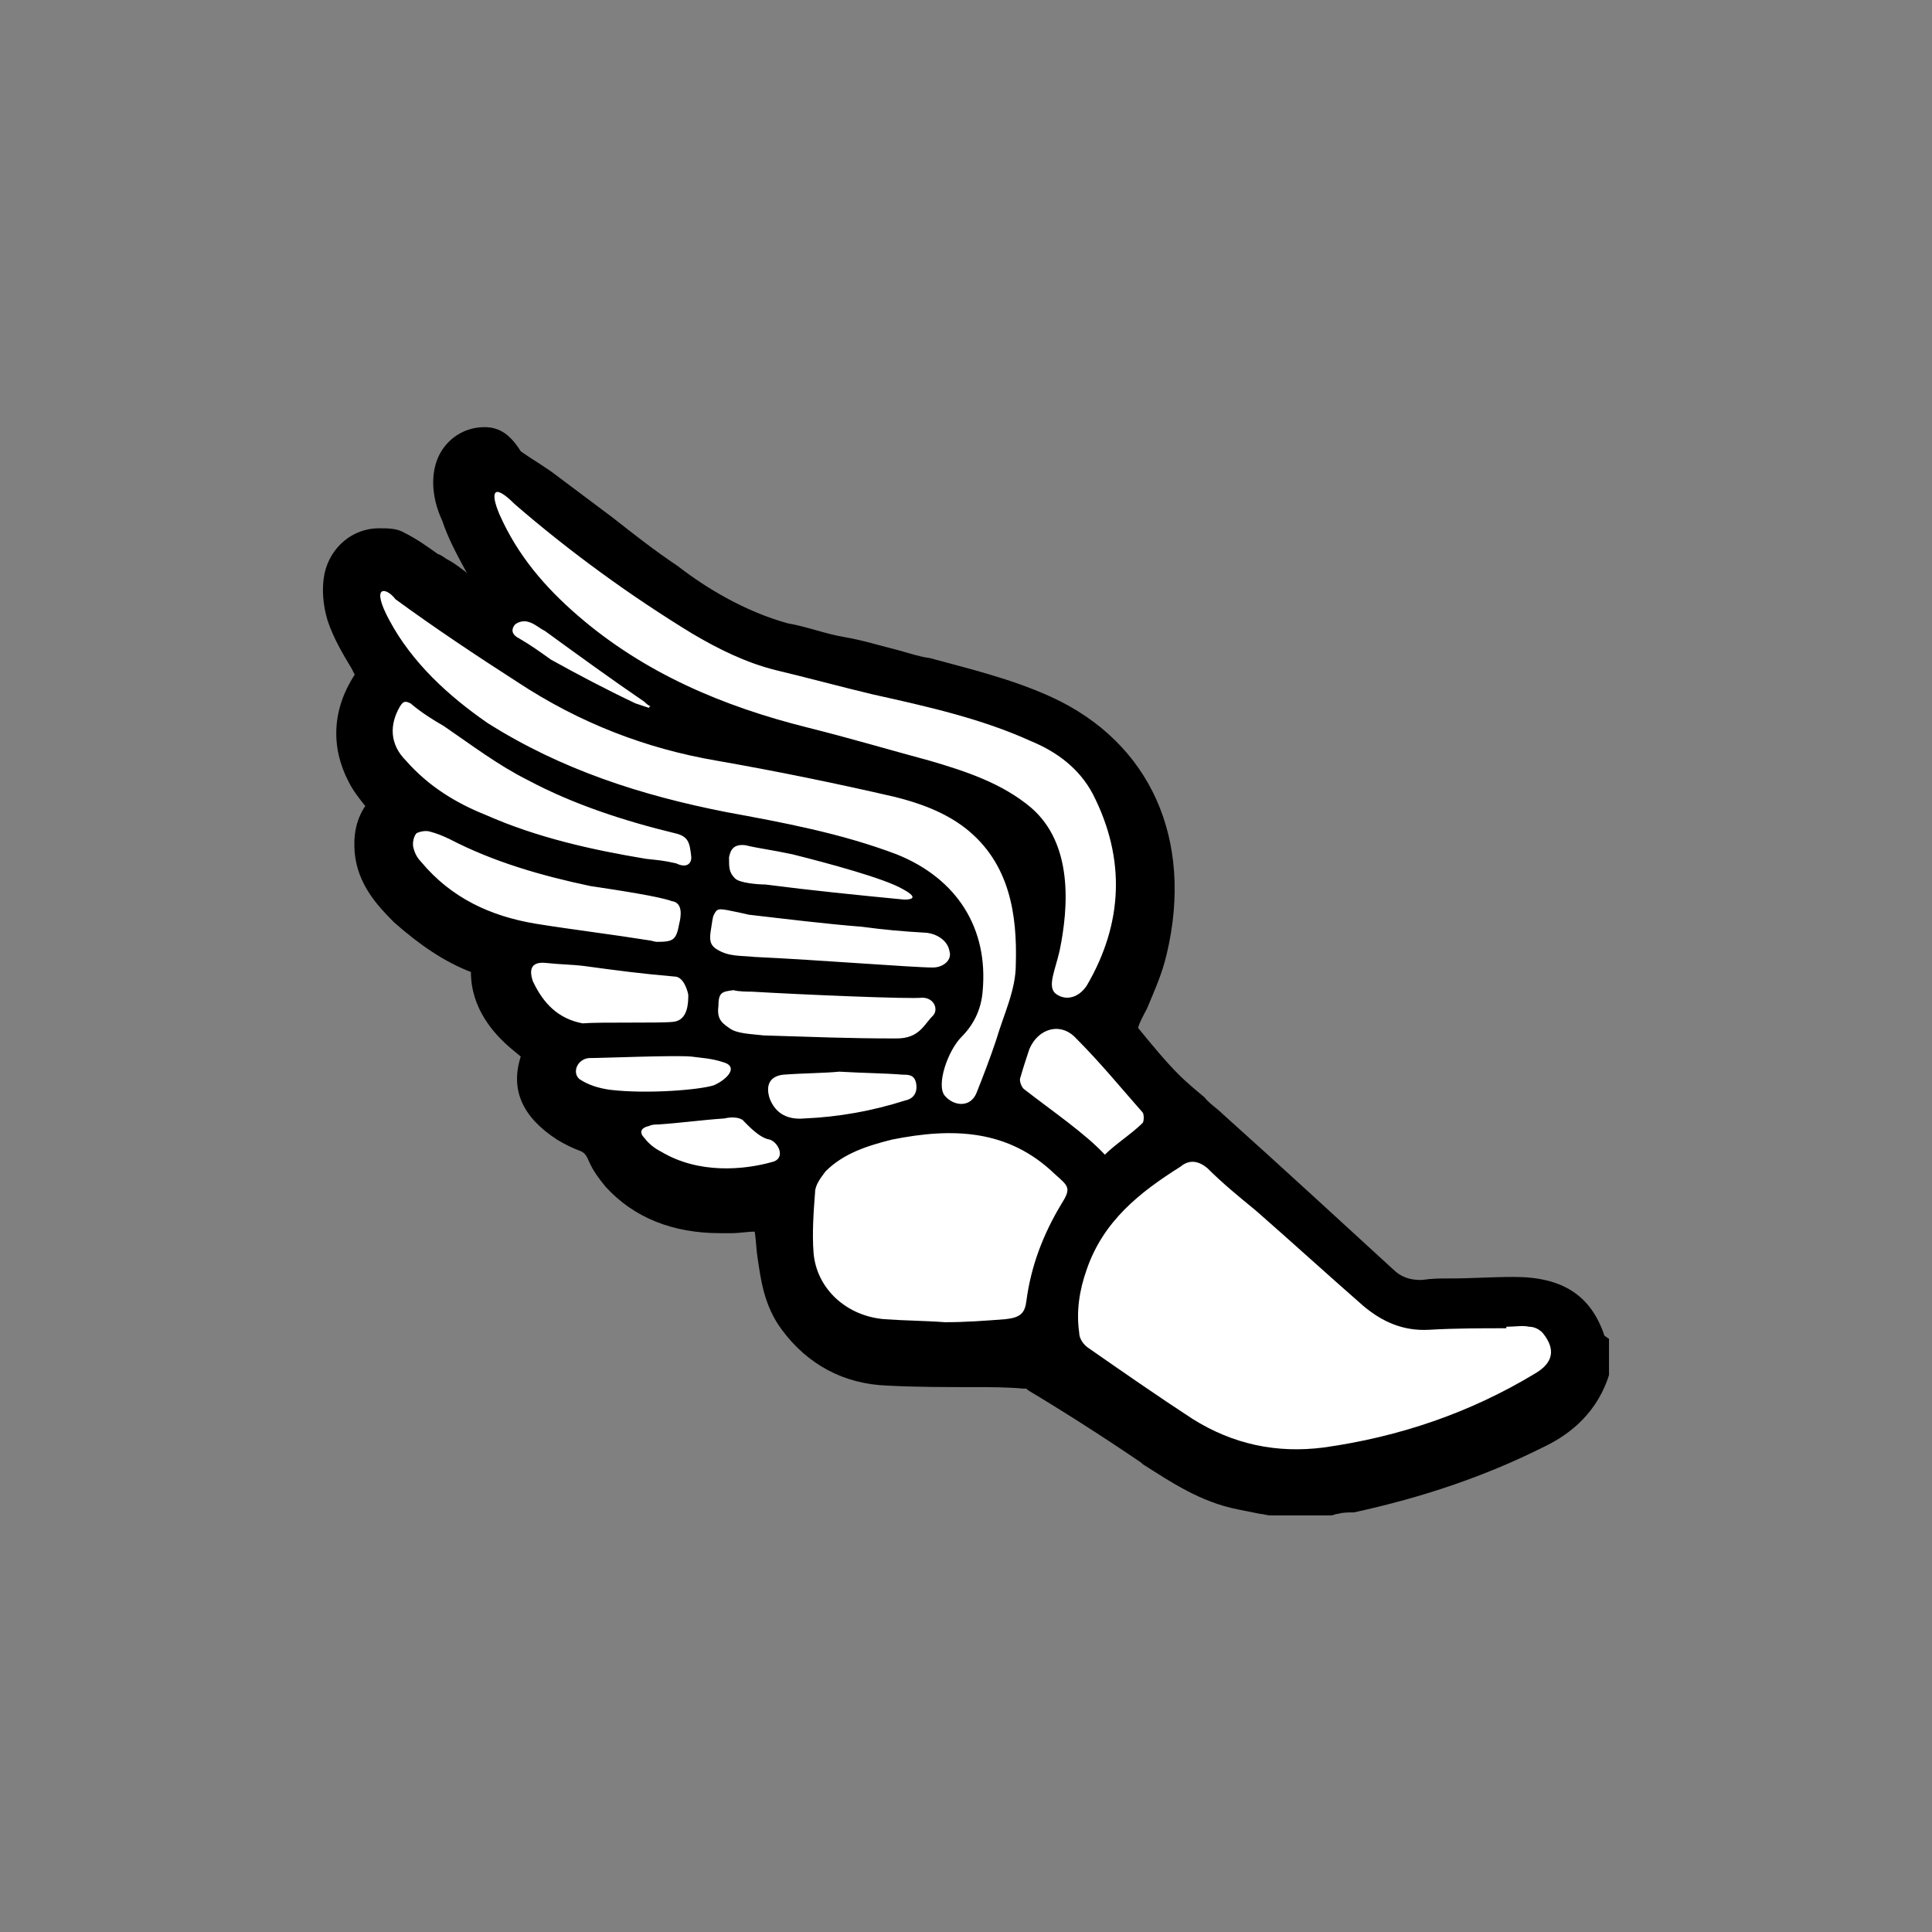
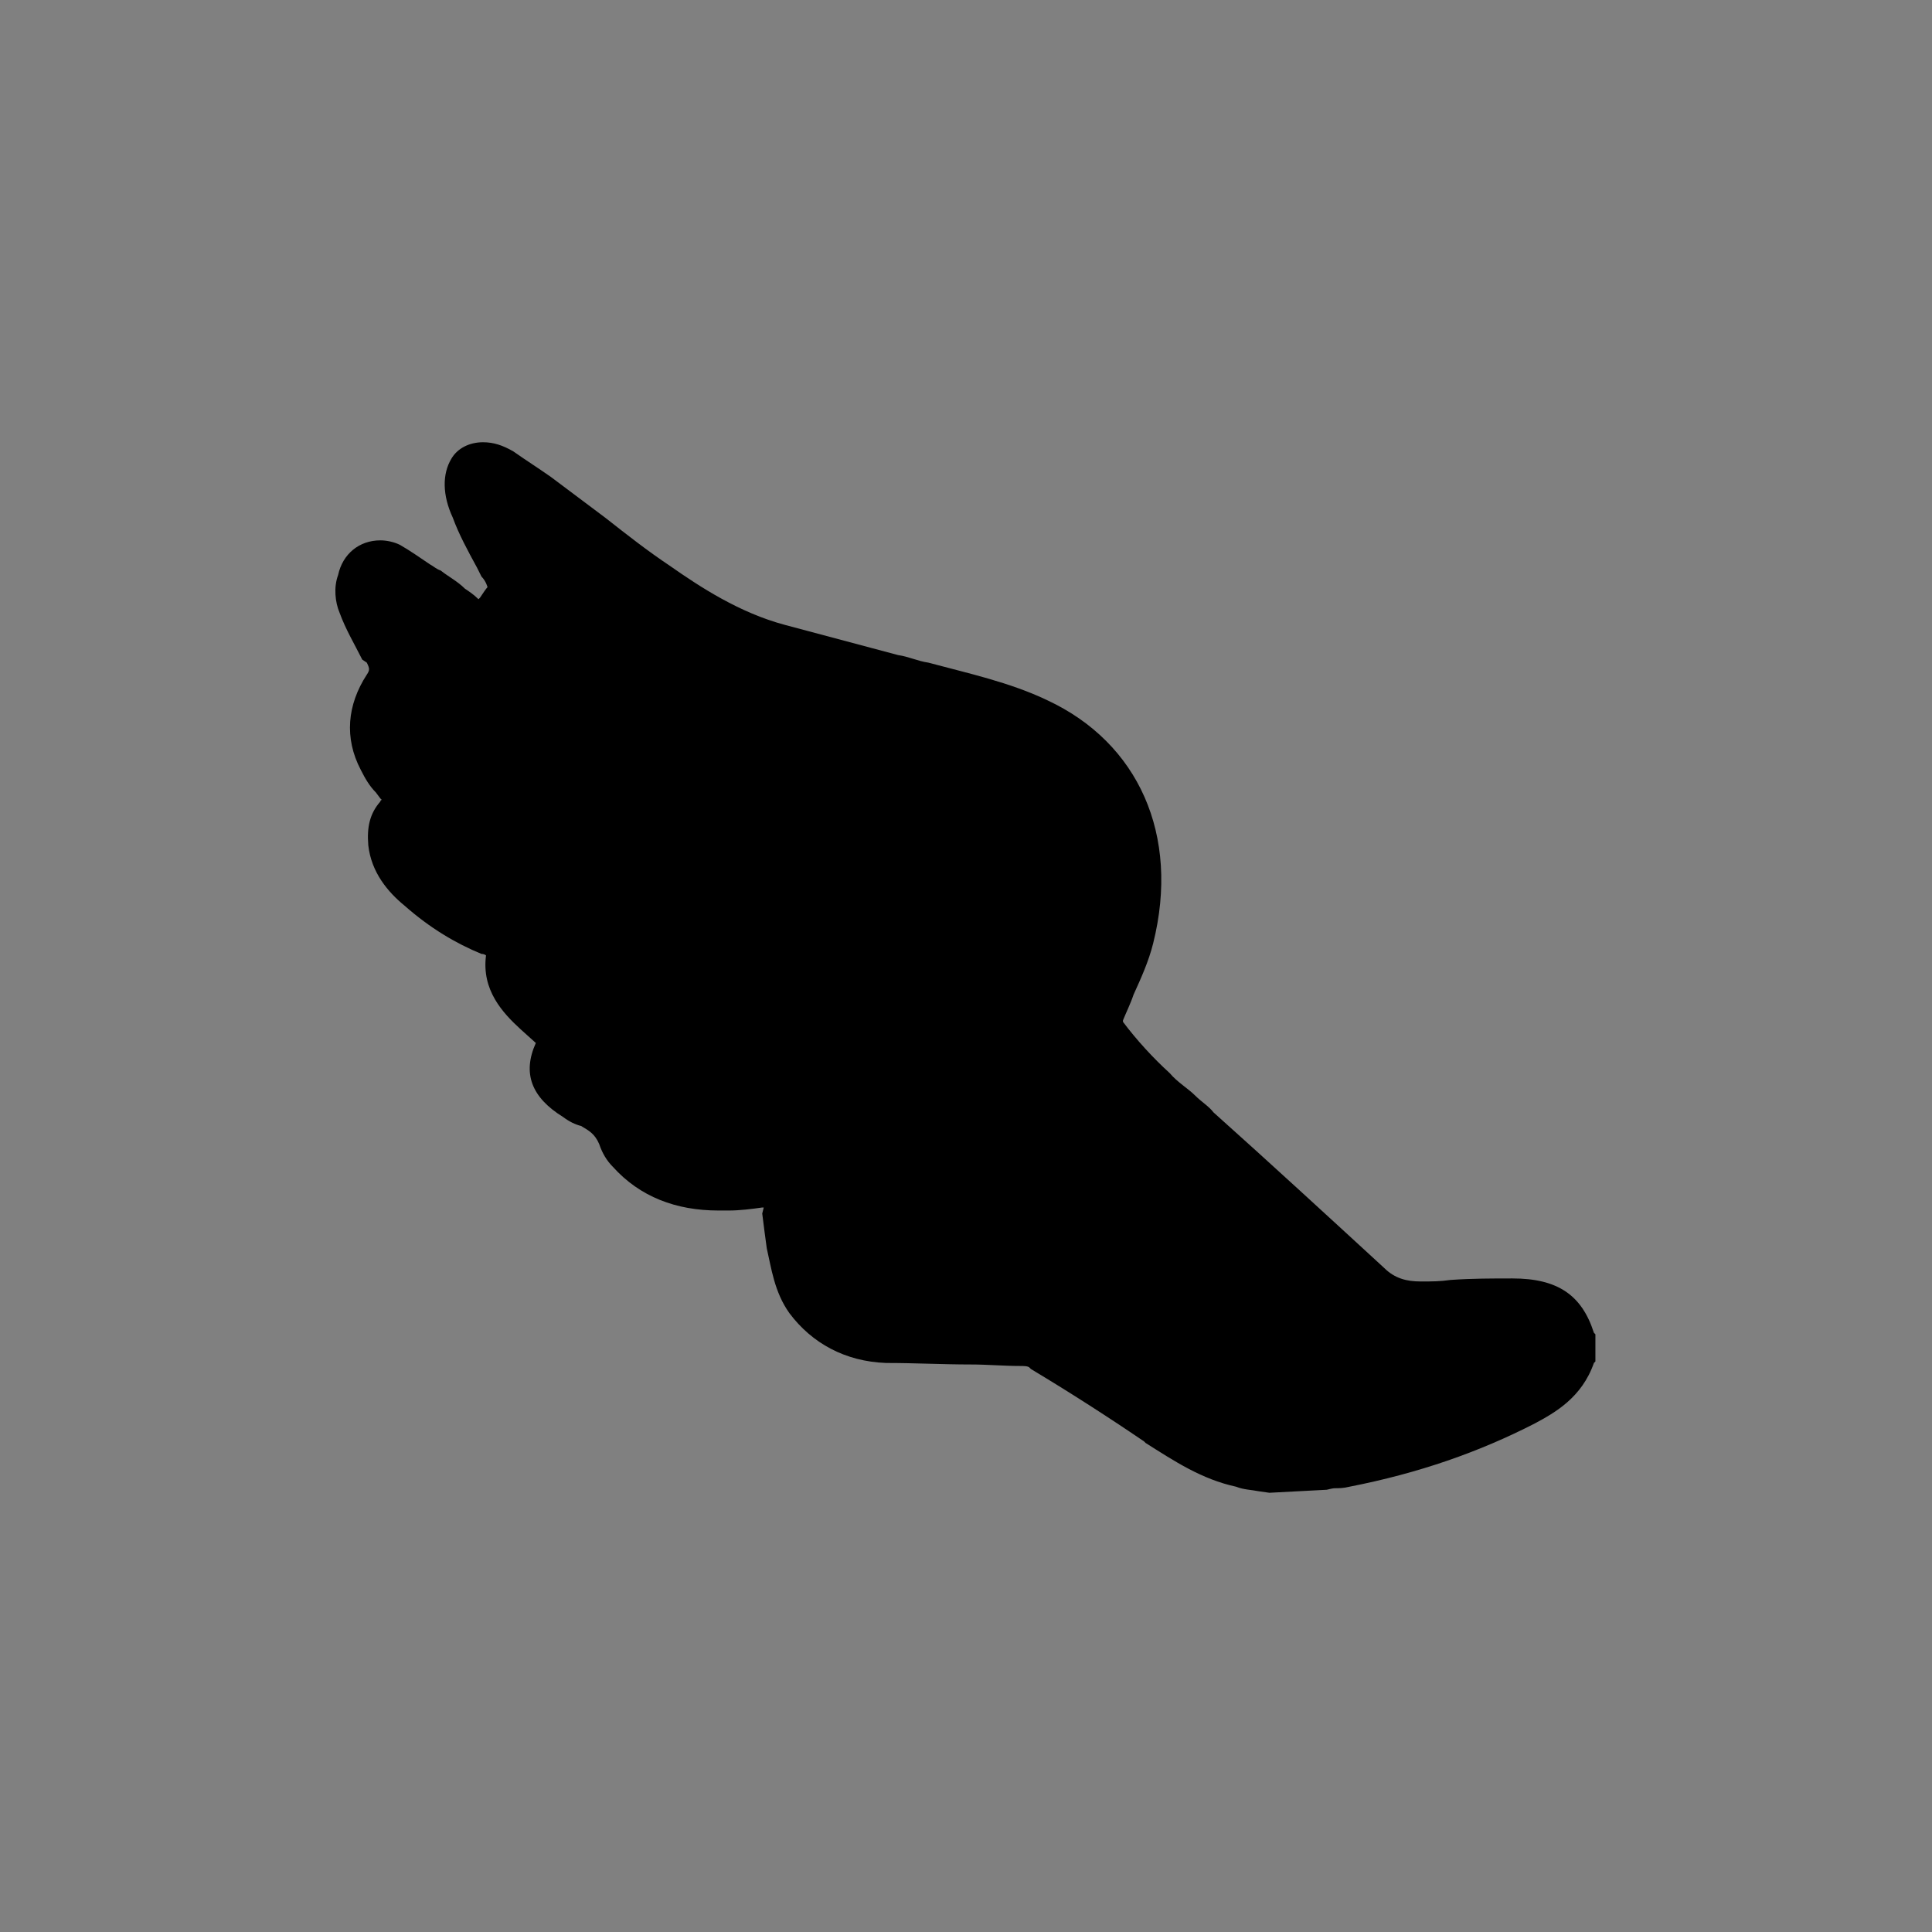
<svg xmlns="http://www.w3.org/2000/svg" version="1.1" id="Layer_2_1_" x="0px" y="0px" viewBox="0 0 128 128" style="enable-background:new 0 0 128 128;" xml:space="preserve">
  <rect x="0" y="0" width="128" height="128" fill="#808080" stroke="none" />
  <style type="text/css">
	.st0{fill:#FFFFFF;}
</style>
  <g id="Layer_1">
</g>
  <g>
    <g>
      <path d="M84.1,98.9l-0.7-0.1c-0.5-0.1-1-0.1-1.5-0.3c-2.3-0.5-4.1-1.7-6-2.9l-0.1-0.1c-2.5-1.7-5-3.3-7.5-4.8l-0.1-0.1    c-0.1-0.1-0.4-0.1-0.6-0.1c-1.1,0-2.2-0.1-3.3-0.1c-1.8,0-3.7-0.1-5.6-0.1c-2.7-0.1-4.9-1.3-6.4-3.3c-1-1.4-1.2-3-1.5-4.3    c-0.1-0.7-0.2-1.5-0.3-2.3L50.6,80c-0.1,0-0.1,0-0.1,0c-0.7,0.1-1.5,0.2-2.2,0.2c-0.2,0-0.5,0-0.7,0c-2.8,0-5.2-0.9-7-2.9    c-0.4-0.4-0.7-0.9-0.9-1.5c-0.3-0.7-0.7-0.9-1.2-1.2c-0.4-0.1-0.8-0.3-1.2-0.6c-2.1-1.3-2.7-2.9-1.8-4.9l-1-0.9    c-1.2-1.1-2.6-2.6-2.3-4.9c0,0-0.1-0.1-0.3-0.1c-1.7-0.7-3.4-1.7-5.1-3.2c-1.1-0.9-2.2-2.2-2.4-4c-0.1-1.2,0.1-2.1,0.8-2.9    c0,0,0-0.1,0.1-0.1c0,0-0.1-0.1-0.1-0.1l-0.3-0.4c-0.4-0.4-0.7-0.9-1-1.5c-1.1-2.1-0.9-4.3,0.4-6.3c0.2-0.3,0.2-0.4,0-0.8L24,43.7    c-0.5-1-1.1-2-1.5-3.1c-0.3-0.7-0.4-1.7-0.1-2.5c0.3-1.4,1.4-2.3,2.8-2.3c0.4,0,0.9,0.1,1.3,0.3c0.7,0.4,1.4,0.9,2,1.3    c0.2,0.1,0.4,0.3,0.7,0.4c0.5,0.4,1.1,0.7,1.6,1.2c0.3,0.2,0.6,0.4,0.9,0.7c0.1-0.1,0.1-0.1,0.1-0.1c0.2-0.3,0.4-0.6,0.5-0.7    c0,0-0.1-0.4-0.4-0.7l-0.3-0.6c-0.6-1.1-1.2-2.2-1.6-3.3c-0.7-1.5-0.7-2.9-0.1-3.9c0.4-0.7,1.2-1.1,2.1-1.1c0.7,0,1.3,0.2,2,0.6    c1,0.7,1.5,1,2.5,1.7c1.2,0.9,2.4,1.8,3.6,2.7c1.4,1.1,2.8,2.2,4.3,3.2c2,1.4,4.6,3.1,7.6,3.9l7.5,2c0.7,0.1,1.3,0.4,2,0.5    c2.6,0.7,5.4,1.3,7.9,2.5c6,2.8,8.8,8.9,7,16.1c-0.3,1.2-0.8,2.3-1.3,3.4c-0.2,0.6-0.5,1.2-0.7,1.7c0,0,0,0.1,0,0.1    c0.9,1.2,2,2.4,3.1,3.4c0.5,0.6,1.2,1,1.7,1.5c0.4,0.4,0.9,0.7,1.2,1.1c3.8,3.4,7.6,6.9,11.3,10.3c0.7,0.7,1.5,0.9,2.4,0.9h0.1    c0.7,0,1.2,0,1.9-0.1c1.4-0.1,2.8-0.1,4.1-0.1c3,0,4.6,1.1,5.4,3.6l0.1,0.1v1.8l-0.1,0.1c-0.8,2.3-2.6,3.3-3.9,4    c-3.7,1.9-7.7,3.3-12.3,4.2c-0.4,0.1-0.7,0.1-1,0.1c-0.1,0-0.5,0.1-0.5,0.1L84.1,98.9L84.1,98.9z" />
-       <path d="M32.1,30c0.4,0,0.9,0.1,1.5,0.5c1,0.7,1.5,0.9,2.4,1.7c2.6,2,5.2,3.9,7.8,5.9c2.4,1.7,4.9,3.3,7.9,4.1    c2.5,0.7,4.9,1.3,7.5,2c3.3,0.9,6.6,1.5,9.7,3c6.2,2.8,8.1,8.8,6.6,15.1c-0.4,1.7-1.3,3.3-2,5.1c-0.1,0.3-0.1,0.7,0.1,0.9    c1,1.2,2,2.5,3.1,3.6c0.9,0.9,2,1.7,3.1,2.6c3.8,3.4,7.6,6.9,11.3,10.3c0.9,0.8,1.8,1.2,3,1.2c0.1,0,0.1,0,0.1,0    c2-0.1,4-0.1,6-0.1l0,0c2.7,0,3.9,0.9,4.6,3.3c0,0,0.1,0,0.1,0.1c0,0.4,0,0.8,0,1.2c-0.6,1.7-1.9,2.8-3.5,3.6    c-3.9,2-7.8,3.3-12.1,4.1c-0.4,0.1-0.9,0.1-1.4,0.2c-1.3,0-2.5,0-3.9,0c-0.7-0.1-1.4-0.2-2.1-0.4c-2.2-0.4-3.9-1.6-5.7-2.8    c-2.5-1.7-5.1-3.3-7.6-4.9c-0.3-0.1-0.7-0.3-1-0.3c-3-0.1-5.9-0.1-8.9-0.1c-2.3-0.1-4.4-1.1-5.8-3c-0.9-1.2-1.1-2.5-1.2-3.9    c-0.1-1.1-0.3-2.3-0.4-3.5c-1,0.1-2,0.3-3.1,0.4c-0.2,0-0.5,0-0.7,0c-2.4,0-4.6-0.7-6.3-2.6c-0.3-0.4-0.6-0.8-0.7-1.2    c-0.4-0.8-0.9-1.4-1.7-1.6c-0.4-0.1-0.7-0.3-1-0.5c-1.9-1.2-2.3-2.5-1.2-4.5c-0.5-0.4-1-0.9-1.5-1.3c-1.3-1.1-2.3-2.4-2-4.2    c0.1-0.7-0.4-0.9-0.9-1.1c-1.8-0.7-3.4-1.7-4.8-3.1c-1-0.9-2-2-2.1-3.5c-0.1-0.8,0.1-1.6,0.7-2.3c0.4-0.4,0.4-0.8,0-1.2    c-0.4-0.6-0.9-1.1-1.2-1.7c-0.9-1.9-0.8-3.8,0.4-5.5c0.4-0.7,0.4-1.1,0.1-1.7c-0.7-1.1-1.4-2.2-1.8-3.3c-0.2-0.6-0.3-1.4-0.1-2    c0.2-1,1-1.7,2-1.7c0.3,0,0.7,0.1,0.9,0.2c0.9,0.4,1.7,1.1,2.6,1.7c0.9,0.6,1.7,1.2,2.5,1.7c0.2,0.1,0.4,0.2,0.5,0.2    c0.2,0,0.4-0.1,0.7-0.4c0.1-0.1,0.1-0.1,0.1-0.1c0.9-1.1,0.8-1,0.2-2.3c-0.7-1.2-1.3-2.5-1.8-3.8C29.8,31.6,30.6,30,32.1,30     M32.1,28.3c-1.2,0-2.2,0.6-2.8,1.5c-0.8,1.2-0.8,3,0,4.7c0.4,1.2,1,2.3,1.6,3.4l0.1,0.1c-0.4-0.3-0.9-0.7-1.3-0.9    c-0.2-0.1-0.4-0.3-0.7-0.4c-0.7-0.5-1.4-1-2.2-1.4C26.3,35,25.7,35,25.1,35c-1.7,0-3.2,1.2-3.6,3c-0.2,1-0.1,2.1,0.2,3.1    c0.4,1.2,1,2.2,1.6,3.2l0.2,0.4c-1.5,2.3-1.6,4.8-0.4,7.1c0.3,0.6,0.7,1.1,1.1,1.6c-0.6,0.9-0.8,1.9-0.7,3.1    c0.2,2.1,1.5,3.5,2.6,4.6c1.7,1.5,3.3,2.6,5.1,3.3c0,2.4,1.5,4.1,2.7,5.1l0.6,0.5c-0.7,2.2,0.1,4,2.4,5.5c0.5,0.3,0.9,0.5,1.4,0.7    c0.3,0.1,0.5,0.2,0.7,0.7c0.3,0.7,0.7,1.2,1.1,1.7c1.9,2.1,4.5,3.1,7.6,3.1c0.3,0,0.5,0,0.8,0c0.5,0,1-0.1,1.5-0.1    c0.1,0.6,0.1,1.2,0.2,1.8c0.2,1.3,0.4,3.1,1.6,4.7c1.7,2.3,4.1,3.6,7,3.7c1.9,0.1,3.8,0.1,5.7,0.1c1.1,0,2.2,0,3.3,0.1    c0.1,0,0.1,0,0.2,0l0.1,0.1c2.5,1.5,5,3.1,7.5,4.8l0.1,0.1c1.9,1.2,3.8,2.5,6.3,3c0.5,0.1,1,0.2,1.5,0.3c0.2,0,0.4,0.1,0.7,0.1    h0.1h0.1H88h0.1h0.1c0.1,0,0.3-0.1,0.4-0.1c0.4-0.1,0.7-0.1,1.1-0.1c4.6-1,8.7-2.4,12.5-4.3c1.5-0.7,3.4-2,4.3-4.5l0.1-0.3v-0.3    v-1.2v-0.9l-0.3-0.2c-0.9-2.7-2.8-3.9-6-3.9c-1.5,0-2.8,0.1-4.2,0.1c-0.7,0-1.2,0-1.9,0.1h-0.1c-0.7,0-1.3-0.2-1.8-0.7    c-3.6-3.3-7.4-6.8-11.3-10.3c-0.4-0.4-0.9-0.7-1.2-1.1c-0.6-0.5-1.2-1-1.7-1.5c-0.9-0.9-1.8-2-2.7-3.1c0.1-0.4,0.4-0.9,0.6-1.3    c0.5-1.2,1-2.3,1.3-3.6c1.8-7.6-1.1-14-7.6-17c-2.6-1.2-5.5-1.9-8.1-2.6c-0.7-0.1-1.3-0.3-2-0.5c-1.2-0.3-2.5-0.7-3.7-0.9    s-2.5-0.7-3.7-0.9c-2.9-0.8-5.5-2.4-7.3-3.8c-1.5-1-2.9-2.1-4.3-3.2c-1.2-0.9-2.4-1.8-3.6-2.7c-0.9-0.7-1.5-1-2.5-1.7    C33.7,28.6,32.9,28.3,32.1,28.3L32.1,28.3z" />
    </g>
    <g>
      <g>
        <g>
-           <path class="st0" d="M94.7,88.1c-1.7,0.1-3.1-0.5-4.4-1.6c-2.4-2.1-4.7-4.2-7.1-6.3c-1.1-0.9-2.2-1.8-3.2-2.8      c-0.6-0.5-1.2-0.6-1.8-0.1c-2.7,1.7-5.1,3.6-6.2,6.8c-0.5,1.4-0.7,2.8-0.5,4.2c0,0.4,0.3,0.8,0.6,1c2.3,1.6,4.6,3.2,6.9,4.7      c2.7,1.7,5.6,2.3,8.7,1.9c5-0.7,9.7-2.3,14-4.9c1.2-0.7,1.4-1.6,0.5-2.7c-0.2-0.2-0.5-0.4-0.9-0.4c-0.4-0.1-0.9,0-1.5,0      c0,0,0,0,0,0.1C98.2,88,96.4,88,94.7,88.1z M25.8,41.1c1.5,2.8,3.9,5,6.5,6.8c4.9,3.1,10.2,4.8,15.8,5.9      c3.8,0.7,7.6,1.4,11.3,2.8c4,1.6,6.1,4.9,5.7,9.1c-0.1,1.2-0.6,2.2-1.4,3c-0.9,0.9-1.7,3.2-1.1,3.9c0.6,0.7,1.7,0.8,2.1-0.2      s0.9-2.3,1.3-3.5c0.5-1.7,1.3-3.3,1.3-5c0.1-3.3-0.4-6.7-3.3-9c-1.4-1.1-3.1-1.7-4.7-2.1c-3.9-0.9-7.8-1.7-11.8-2.4      c-4.7-0.8-9.1-2.5-13.2-5.2c-2.8-1.8-5.5-3.6-8.1-5.5C25.6,38.9,24.5,38.7,25.8,41.1z M33.1,34.1c1.2,2.7,3,4.8,5.2,6.7      c4.4,3.8,9.6,6,15.2,7.4c2.8,0.7,5.5,1.5,8.1,2.2c2.4,0.7,4.8,1.5,6.7,3.1c2.8,2.4,2.5,6.6,1.9,9.5c-0.3,1.3-0.8,2.3-0.3,2.8      c0.6,0.5,1.5,0.4,2.1-0.5c2.4-4.1,2.6-8.4,0.4-12.7c-0.9-1.7-2.4-2.8-4.1-3.5c-3.3-1.5-6.9-2.3-10.5-3.1      c-2.1-0.5-4.3-1.1-6.4-1.6c-2-0.5-3.8-1.4-5.5-2.4c-4.1-2.5-8.1-5.4-11.8-8.6C32.6,31.9,32.5,32.7,33.1,34.1z M66.6,87.4      c1-0.1,1.3-0.4,1.4-1.2c0.3-2.3,1.1-4.4,2.3-6.4c0.7-1.1,0.5-1.2-0.4-2c-3.1-3-6.8-3.1-10.8-2.3c-1.6,0.4-3.2,0.9-4.4,2.1      C54.4,78,54,78.5,54,79c-0.1,1.3-0.2,2.7-0.1,4c0.2,2.4,2.2,4.2,4.7,4.4c1.4,0.1,2.7,0.1,4,0.2C64,87.6,65.3,87.5,66.6,87.4z       M45.8,56.8c-0.1-1-0.2-1.4-1.1-1.6c-3.3-0.8-6.7-1.9-9.7-3.5c-2-1-3.7-2.3-5.6-3.6c-0.7-0.4-1.5-0.9-2.2-1.5      c-0.4-0.2-0.5-0.1-0.7,0.2c-0.7,1.2-0.7,2.5,0.4,3.6c1.5,1.7,3.3,2.8,5.3,3.6c3.4,1.5,7,2.3,10.6,2.9c0.9,0.1,1.1,0.1,2,0.3      C45.4,57.5,45.8,57.3,45.8,56.8z M39.1,58.7c-3.3-0.7-6.4-1.6-9.3-3.1c-0.4-0.2-0.9-0.4-1.3-0.5c-0.3-0.1-0.7,0-0.9,0.1      c-0.2,0.2-0.3,0.7-0.2,1c0.1,0.4,0.3,0.7,0.5,0.9c2,2.4,4.6,3.6,7.6,4.1c2.5,0.4,5,0.7,7.5,1.1c0.1,0,0.4,0.1,0.5,0.1      c1.1,0,1.3-0.1,1.5-1.2c0.1-0.4,0.3-1.4-0.5-1.5C43.7,59.4,41.1,59,39.1,58.7z M49.8,65.7c-0.2,0-0.9,0-1.2-0.1      c-0.7,0.1-1,0.1-1,1c-0.1,0.8,0.1,1.1,0.7,1.5c0.5,0.4,1.5,0.4,2.3,0.5c3.4,0.1,5.5,0.2,8.8,0.2c1.5,0,1.8-0.9,2.4-1.5      c0.4-0.4,0.1-1.2-0.7-1.2C60.3,66.2,53.2,65.9,49.8,65.7z M62.9,63c-0.1-0.6-0.7-1.1-1.5-1.2c-1.7-0.1-2.8-0.2-4.3-0.4      c-2.5-0.2-4.9-0.5-7.5-0.8c-0.4-0.1-0.9-0.2-1.4-0.3c-0.6-0.1-0.7-0.1-0.9,0.3c-0.1,0.2-0.1,0.4-0.2,1c-0.1,0.6-0.1,1,0.4,1.3      c0.8,0.5,1.6,0.4,2.5,0.5c4.3,0.2,10.5,0.7,11.8,0.7C62.5,64.1,63.1,63.6,62.9,63z M75.7,74.4c0.1-0.1,0.1-0.6,0-0.7      c-1.5-1.7-2.8-3.3-4.4-4.9c-1-1.1-2.5-0.7-3.1,0.7c-0.2,0.6-0.4,1.2-0.6,1.9c-0.1,0.2,0.1,0.7,0.3,0.8c1.8,1.4,4,2.9,5.3,4.3      C73.9,75.8,75,75.1,75.7,74.4z M44.6,67.7c1-0.1,1-1.3,1-1.8c-0.1-0.5-0.4-1.2-0.9-1.2c-2.3-0.2-3.8-0.4-6-0.7      c-0.8-0.1-1.6-0.1-2.5-0.2c-0.9-0.1-1.2,0.3-0.9,1.2c0.7,1.5,1.7,2.5,3.3,2.8C39.8,67.7,43.7,67.8,44.6,67.7z M51.9,71.2      c-0.9,0.1-1.2,0.7-0.9,1.6c0.4,1,1.2,1.4,2.3,1.3c2.3-0.1,4.5-0.5,6.7-1.2c0.5-0.1,0.8-0.5,0.7-1.1c-0.1-0.6-0.5-0.6-0.9-0.6      c-1.2-0.1-2.5-0.1-4.2-0.2C54.6,71.1,53.2,71.1,51.9,71.2z M39,70.1c-0.8,0.1-1.1,1-0.6,1.4c0.6,0.4,1.3,0.6,2,0.7      c2.5,0.3,6,0,6.9-0.3c0.9-0.4,1.6-1.2,0.7-1.5c-0.9-0.3-1.5-0.3-2.2-0.4C44.7,69.9,39.9,70.1,39,70.1z M51,75.5      c-0.7-0.1-1.5-1-1.8-1.3C48.9,74,48.4,74,48,74.1c-1.5,0.1-2.9,0.3-4.4,0.4c-0.2,0-0.4,0-0.6,0.1c-0.5,0.1-0.7,0.4-0.3,0.8      c0.3,0.4,0.7,0.7,1.1,0.9c2.5,1.5,5.5,1.2,7.3,0.7C52.1,76.8,51.6,75.7,51,75.5z M48.7,58.2c0.3,0.3,1.5,0.4,2,0.4      c3.1,0.4,6.1,0.7,9.2,1c0.2,0,1.2,0-0.1-0.7c-1.2-0.7-4.9-1.7-7.3-2.3c-1.4-0.3-2.3-0.4-3.1-0.6c-0.8-0.1-1,0.3-1.1,0.8      C48.3,57.5,48.3,57.8,48.7,58.2z M42.7,46.5c-2.2-1.5-4.4-3.1-6.6-4.7c-0.4-0.2-0.7-0.5-1.1-0.6c-0.3-0.1-0.7,0-0.9,0.2      c-0.3,0.4-0.1,0.7,0.3,0.9c0.7,0.4,1.4,0.9,2.1,1.4c1.8,1,3.7,2,5.6,2.9c0.3,0.1,0.6,0.2,0.9,0.3c0-0.1,0.1-0.1,0.1-0.1      C42.9,46.7,42.8,46.6,42.7,46.5z" />
-         </g>
+           </g>
      </g>
    </g>
  </g>
</svg>